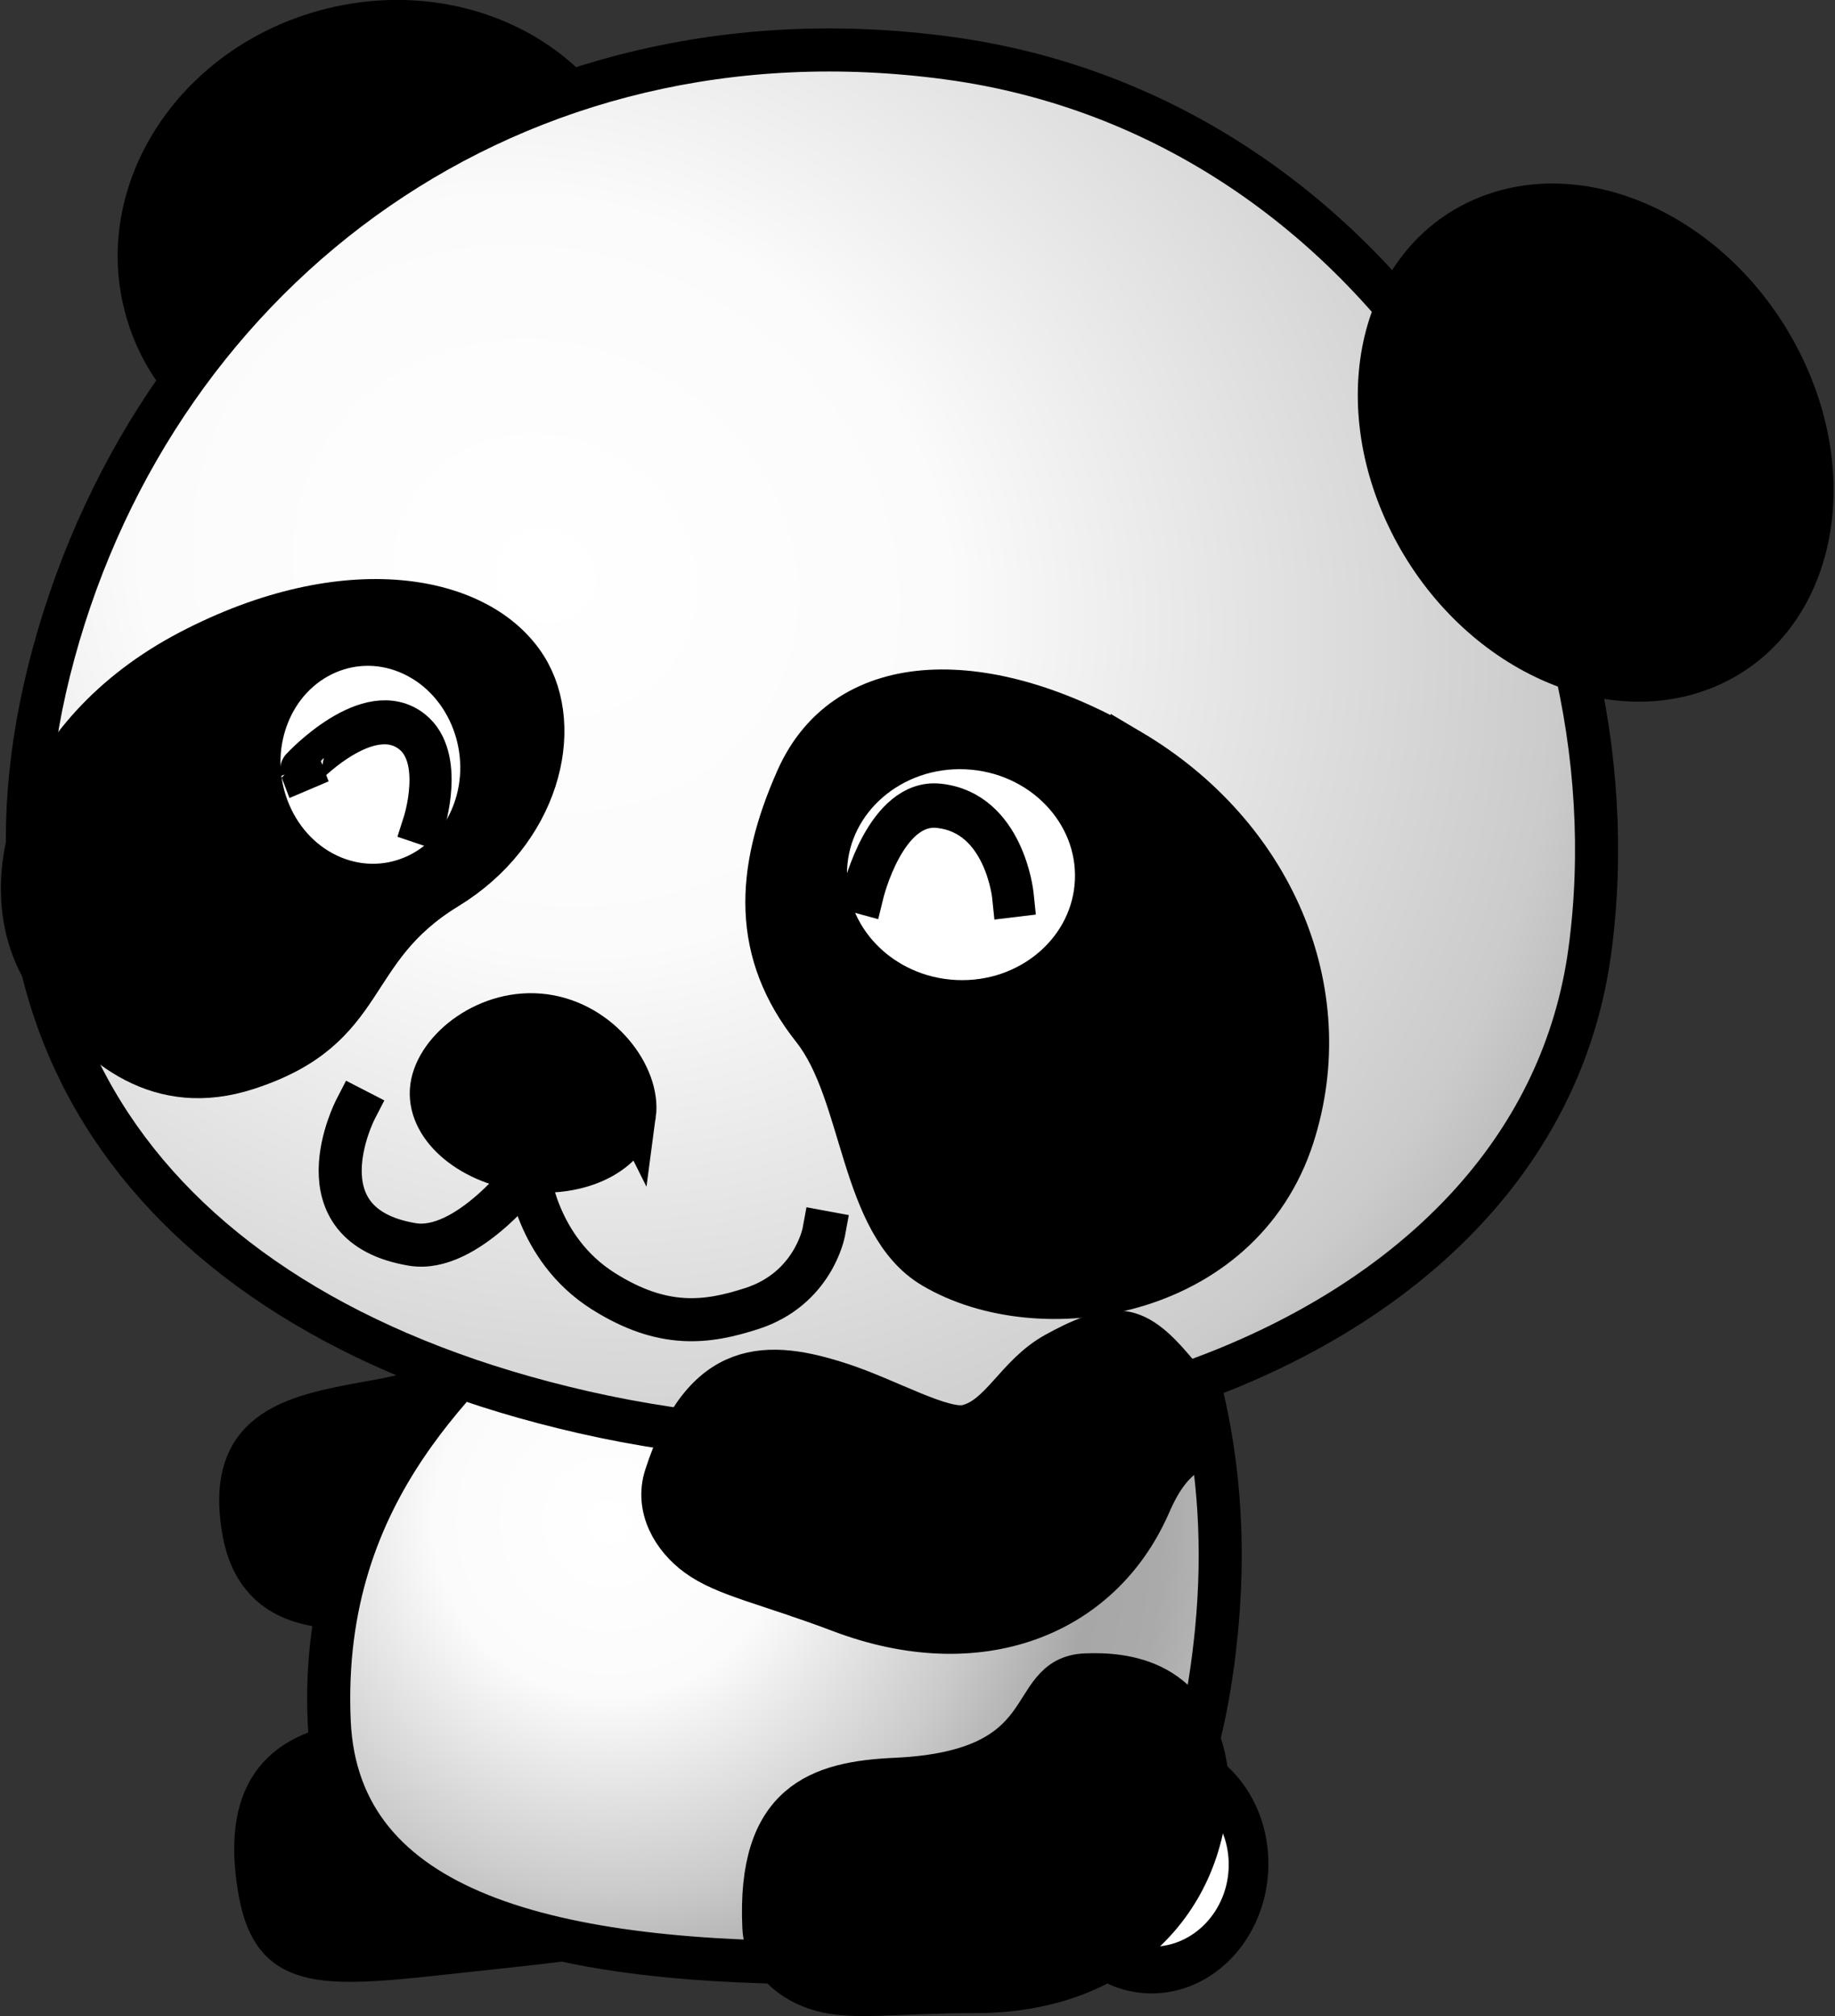
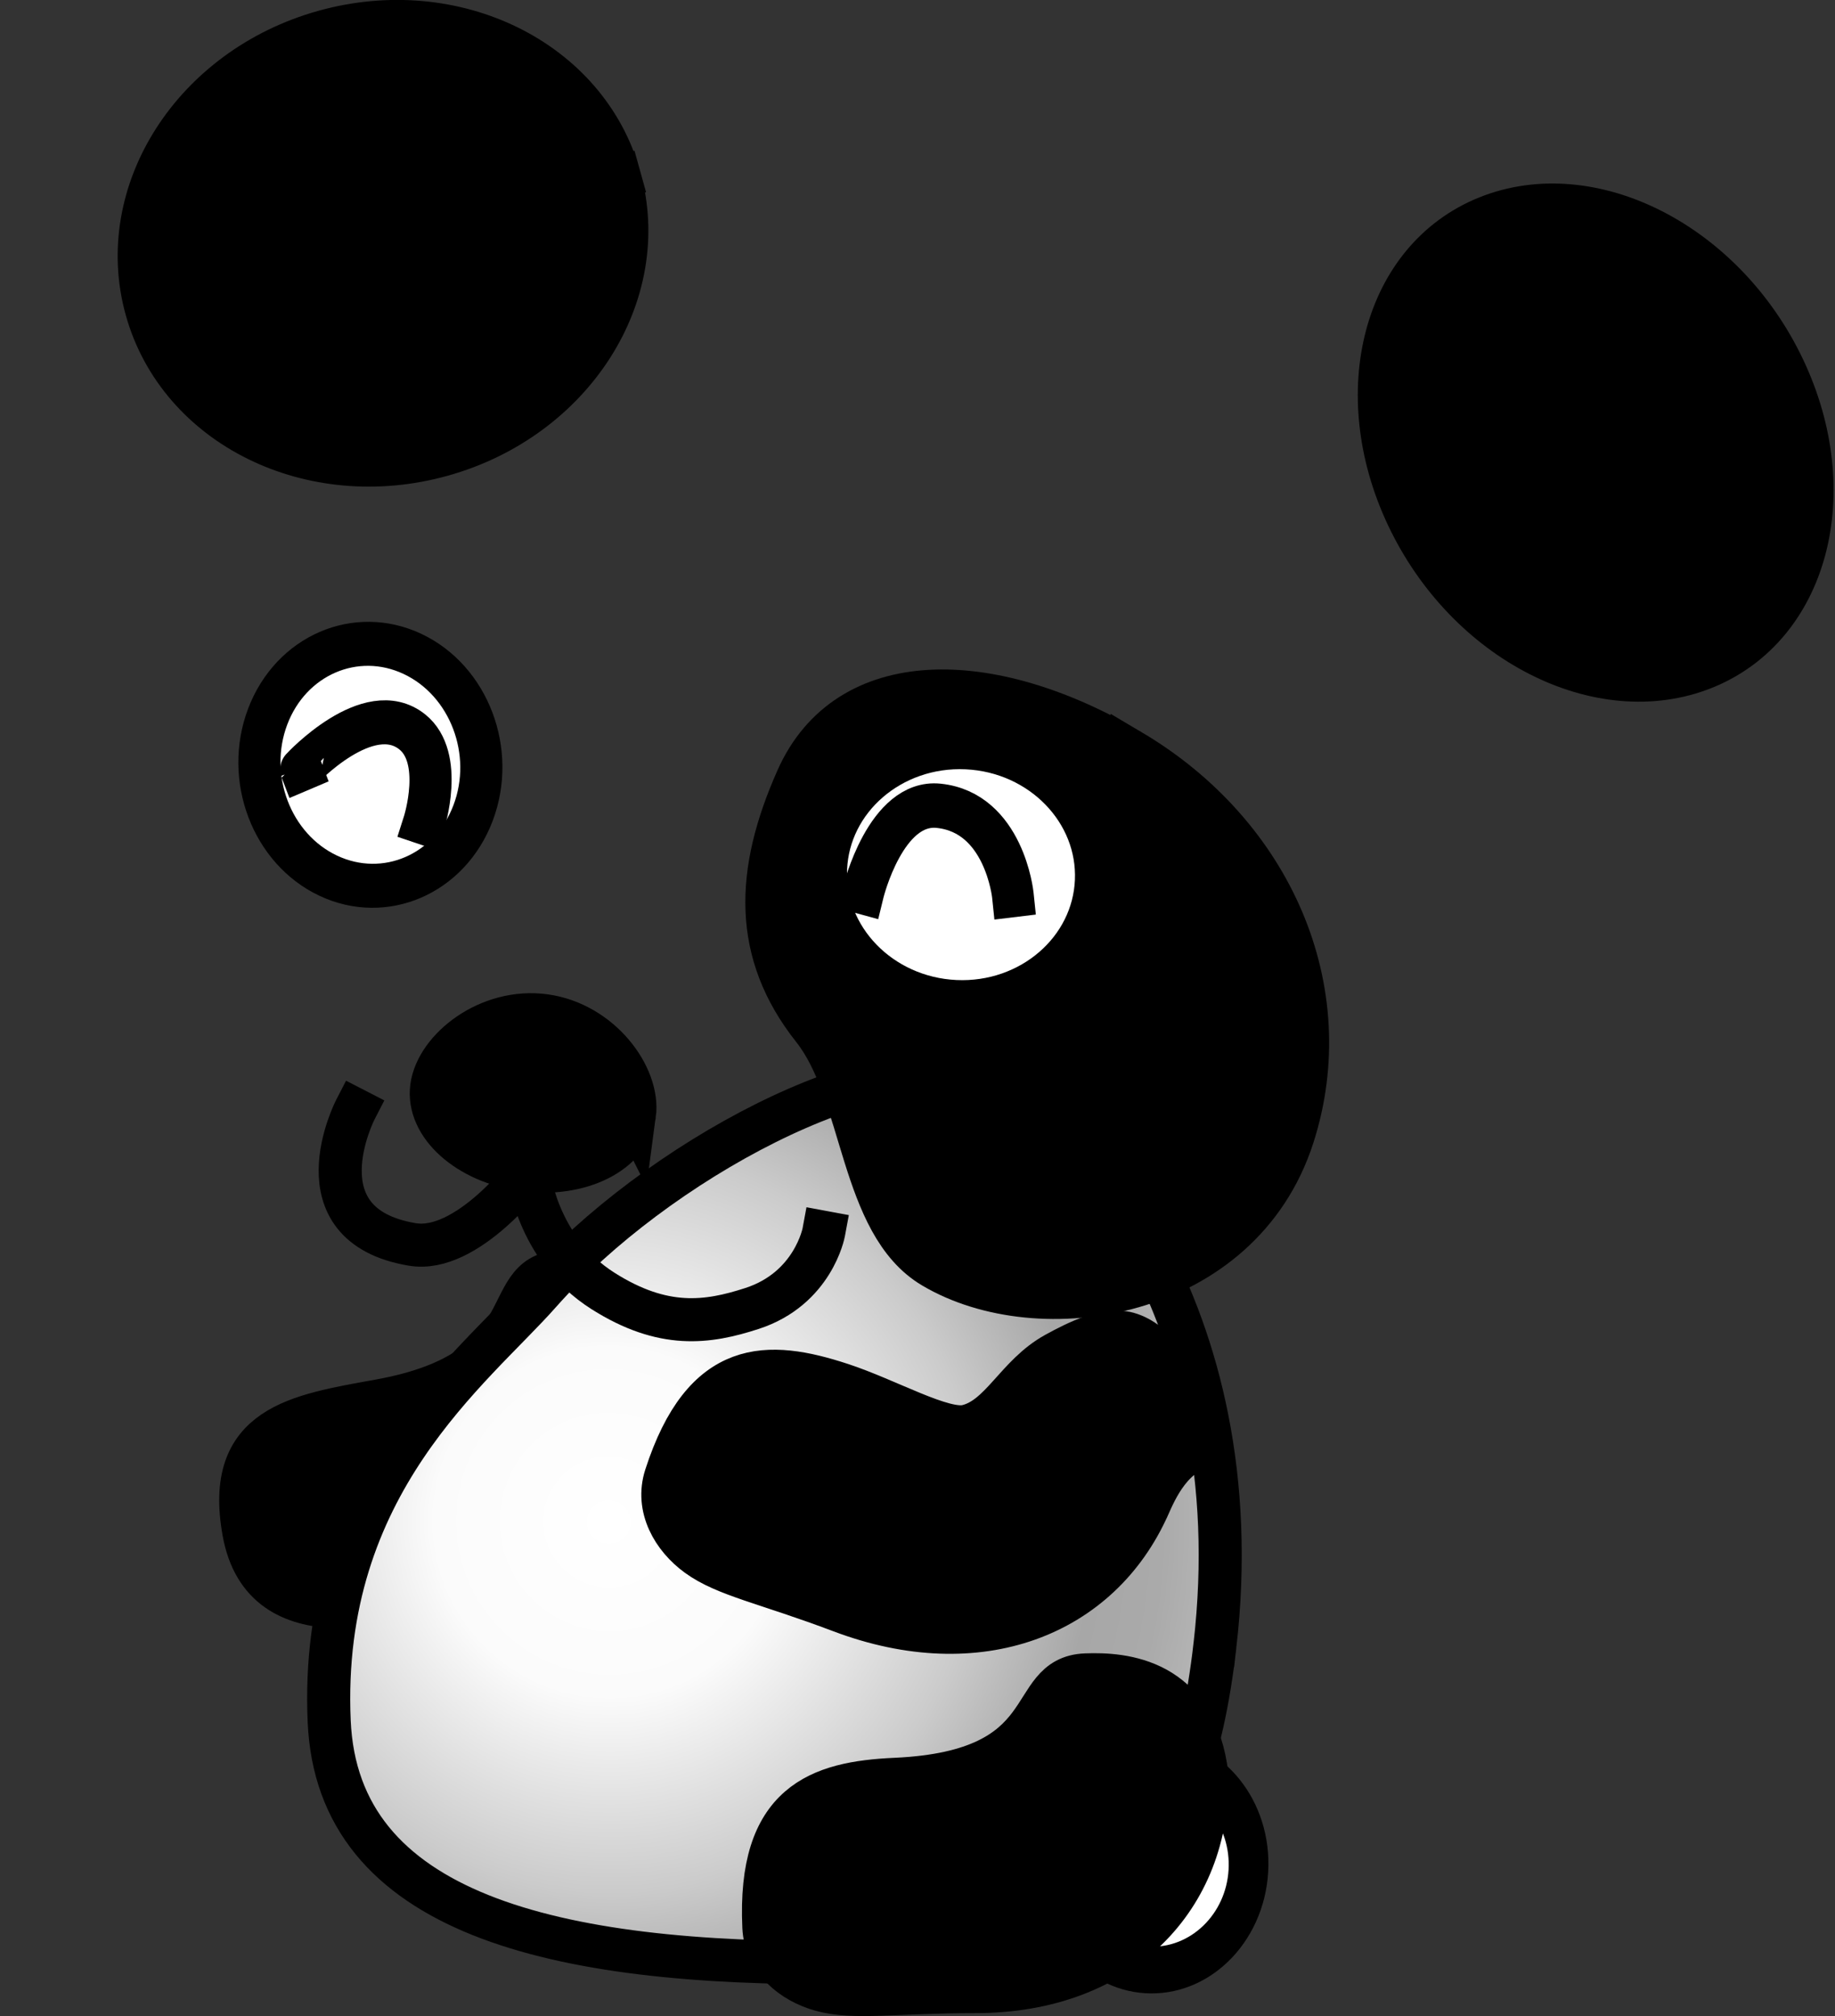
<svg xmlns="http://www.w3.org/2000/svg" xmlns:ns1="http://sodipodi.sourceforge.net/DTD/sodipodi-0.dtd" xmlns:ns2="http://www.inkscape.org/namespaces/inkscape" xmlns:xlink="http://www.w3.org/1999/xlink" version="1.1" ns1:modified="true" ns2:output_extension="org.inkscape.output.svg.inkscape" ns1:docname="panda4.svg" ns2:version="0.47 r22583" ns1:version="0.32" id="svg2" height="421.402" width="383.501">
  <rect width="100%" height="100%" fill="#333333" stroke="none" />
  <defs id="defs4">
    <ns2:perspective ns1:type="inkscape:persp3d" ns2:vp_x="0 : 526.18109 : 1" ns2:vp_y="0 : 1000 : 0" ns2:vp_z="744.09448 : 526.18109 : 1" ns2:persp3d-origin="372.04724 : 350.78739 : 1" id="perspective4607" />
    <linearGradient id="linearGradient7330">
      <stop style="stop-color:#ffffff;stop-opacity:1;" offset="0" id="stop7332" />
      <stop id="stop7334" offset="0.273" style="stop-color:#fbfbfb;stop-opacity:1;" />
      <stop style="stop-color:#cbcbcb;stop-opacity:1;" offset="0.486" id="stop7336" />
      <stop style="stop-color:#a7a7a7;stop-opacity:1;" offset="0.582" id="stop7338" />
      <stop id="stop7340" offset="0.643" style="stop-color:#aaaaaa;stop-opacity:1;" />
      <stop style="stop-color:#ffffff;stop-opacity:1;" offset="1" id="stop7342" />
    </linearGradient>
    <radialGradient gradientUnits="userSpaceOnUse" gradientTransform="matrix(1.356,1.595,-1.584,1.347,320.371,-188.166)" r="97.161" fy="214.556" fx="71.72" cy="214.556" cx="71.72" id="radialGradient4100" xlink:href="#linearGradient4074" ns2:collect="always" />
    <radialGradient gradientUnits="userSpaceOnUse" gradientTransform="matrix(-1.112,2.303,-2.567,-1.24,909.619,81.277)" r="167.976" fy="276.666" fx="121.24" cy="276.666" cx="121.24" id="radialGradient4080" xlink:href="#linearGradient4102" ns2:collect="always" />
    <linearGradient id="linearGradient4074">
      <stop id="stop4076" offset="0" style="stop-color:#ffffff;stop-opacity:1;" />
      <stop style="stop-color:#fbfbfb;stop-opacity:1;" offset="0.18" id="stop4084" />
      <stop id="stop4088" offset="0.381" style="stop-color:#cbcbcb;stop-opacity:1;" />
      <stop id="stop4086" offset="0.5" style="stop-color:#a7a7a7;stop-opacity:1;" />
      <stop style="stop-color:#aaaaaa;stop-opacity:1;" offset="0.571" id="stop4082" />
      <stop id="stop4078" offset="1" style="stop-color:#ffffff;stop-opacity:1;" />
    </linearGradient>
    <linearGradient id="linearGradient4102">
      <stop style="stop-color:#ffffff;stop-opacity:1;" offset="0" id="stop4104" />
      <stop id="stop4106" offset="0.18" style="stop-color:#fbfbfb;stop-opacity:1;" />
      <stop style="stop-color:#cbcbcb;stop-opacity:1;" offset="0.45" id="stop4108" />
      <stop style="stop-color:#a7a7a7;stop-opacity:1;" offset="0.545" id="stop4110" />
      <stop id="stop4112" offset="0.661" style="stop-color:#aaaaaa;stop-opacity:1;" />
      <stop style="stop-color:#ffffff;stop-opacity:1;" offset="1" id="stop4114" />
    </linearGradient>
    <radialGradient ns2:collect="always" xlink:href="#linearGradient4074" id="radialGradient3217" gradientUnits="userSpaceOnUse" gradientTransform="matrix(1.356,1.595,-1.584,1.347,320.371,-188.166)" cx="71.72" cy="214.556" fx="71.72" fy="214.556" r="97.161" />
    <radialGradient ns2:collect="always" xlink:href="#linearGradient4102" id="radialGradient3219" gradientUnits="userSpaceOnUse" gradientTransform="matrix(-1.112,2.303,-2.567,-1.24,909.619,81.277)" cx="121.24" cy="276.666" fx="121.24" fy="276.666" r="167.976" />
    <linearGradient id="linearGradient4074-7">
      <stop id="stop4076-4" offset="0" style="stop-color:#ffffff;stop-opacity:1;" />
      <stop style="stop-color:#fbfbfb;stop-opacity:1;" offset="0.18" id="stop4084-0" />
      <stop id="stop4088-9" offset="0.381" style="stop-color:#cbcbcb;stop-opacity:1;" />
      <stop id="stop4086-4" offset="0.5" style="stop-color:#a7a7a7;stop-opacity:1;" />
      <stop style="stop-color:#aaaaaa;stop-opacity:1;" offset="0.571" id="stop4082-8" />
      <stop id="stop4078-8" offset="1" style="stop-color:#ffffff;stop-opacity:1;" />
    </linearGradient>
    <linearGradient id="linearGradient4102-4">
      <stop style="stop-color:#ffffff;stop-opacity:1;" offset="0" id="stop4104-5" />
      <stop id="stop4106-5" offset="0.18" style="stop-color:#fbfbfb;stop-opacity:1;" />
      <stop style="stop-color:#cbcbcb;stop-opacity:1;" offset="0.45" id="stop4108-1" />
      <stop style="stop-color:#a7a7a7;stop-opacity:1;" offset="0.545" id="stop4110-7" />
      <stop id="stop4112-1" offset="0.661" style="stop-color:#aaaaaa;stop-opacity:1;" />
      <stop style="stop-color:#ffffff;stop-opacity:1;" offset="1" id="stop4114-1" />
    </linearGradient>
    <linearGradient id="linearGradient4074-3">
      <stop id="stop4076-1" offset="0" style="stop-color:#ffffff;stop-opacity:1;" />
      <stop style="stop-color:#fbfbfb;stop-opacity:1;" offset="0.18" id="stop4084-2" />
      <stop id="stop4088-3" offset="0.381" style="stop-color:#cbcbcb;stop-opacity:1;" />
      <stop id="stop4086-3" offset="0.5" style="stop-color:#a7a7a7;stop-opacity:1;" />
      <stop style="stop-color:#aaaaaa;stop-opacity:1;" offset="0.571" id="stop4082-4" />
      <stop id="stop4078-1" offset="1" style="stop-color:#ffffff;stop-opacity:1;" />
    </linearGradient>
    <linearGradient id="linearGradient4102-3">
      <stop style="stop-color:#ffffff;stop-opacity:1;" offset="0" id="stop4104-8" />
      <stop id="stop4106-7" offset="0.18" style="stop-color:#fbfbfb;stop-opacity:1;" />
      <stop style="stop-color:#cbcbcb;stop-opacity:1;" offset="0.45" id="stop4108-4" />
      <stop style="stop-color:#a7a7a7;stop-opacity:1;" offset="0.545" id="stop4110-2" />
      <stop id="stop4112-7" offset="0.661" style="stop-color:#aaaaaa;stop-opacity:1;" />
      <stop style="stop-color:#ffffff;stop-opacity:1;" offset="1" id="stop4114-7" />
    </linearGradient>
    <radialGradient ns2:collect="always" xlink:href="#linearGradient4074" id="radialGradient7140" gradientUnits="userSpaceOnUse" gradientTransform="matrix(1.356,1.595,-1.584,1.347,320.371,-188.166)" cx="71.72" cy="214.556" fx="71.72" fy="214.556" r="97.161" />
    <radialGradient ns2:collect="always" xlink:href="#linearGradient4102" id="radialGradient7142" gradientUnits="userSpaceOnUse" gradientTransform="matrix(-1.112,2.303,-2.567,-1.24,909.619,81.277)" cx="121.24" cy="276.666" fx="121.24" fy="276.666" r="167.976" />
    <radialGradient ns2:collect="always" xlink:href="#linearGradient4074-1" id="radialGradient7140-7" gradientUnits="userSpaceOnUse" gradientTransform="matrix(1.356,1.595,-1.584,1.347,320.371,-188.166)" cx="71.72" cy="214.556" fx="71.72" fy="214.556" r="97.161" />
    <linearGradient id="linearGradient4074-1">
      <stop id="stop4076-0" offset="0" style="stop-color:#ffffff;stop-opacity:1;" />
      <stop style="stop-color:#fbfbfb;stop-opacity:1;" offset="0.18" id="stop4084-7" />
      <stop id="stop4088-34" offset="0.381" style="stop-color:#cbcbcb;stop-opacity:1;" />
      <stop id="stop4086-9" offset="0.5" style="stop-color:#a7a7a7;stop-opacity:1;" />
      <stop style="stop-color:#aaaaaa;stop-opacity:1;" offset="0.571" id="stop4082-6" />
      <stop id="stop4078-5" offset="1" style="stop-color:#ffffff;stop-opacity:1;" />
    </linearGradient>
    <radialGradient ns2:collect="always" xlink:href="#linearGradient4102-0" id="radialGradient7142-1" gradientUnits="userSpaceOnUse" gradientTransform="matrix(-1.112,2.303,-2.567,-1.24,909.619,81.277)" cx="121.24" cy="276.666" fx="121.24" fy="276.666" r="167.976" />
    <linearGradient id="linearGradient4102-0">
      <stop style="stop-color:#ffffff;stop-opacity:1;" offset="0" id="stop4104-9" />
      <stop id="stop4106-9" offset="0.18" style="stop-color:#fbfbfb;stop-opacity:1;" />
      <stop style="stop-color:#cbcbcb;stop-opacity:1;" offset="0.45" id="stop4108-6" />
      <stop style="stop-color:#a7a7a7;stop-opacity:1;" offset="0.545" id="stop4110-8" />
      <stop id="stop4112-3" offset="0.661" style="stop-color:#aaaaaa;stop-opacity:1;" />
      <stop style="stop-color:#ffffff;stop-opacity:1;" offset="1" id="stop4114-4" />
    </linearGradient>
    <radialGradient ns2:collect="always" xlink:href="#linearGradient4074-1" id="radialGradient7298" gradientUnits="userSpaceOnUse" gradientTransform="matrix(1.356,1.595,-1.584,1.347,320.371,-188.166)" cx="71.72" cy="214.556" fx="71.72" fy="214.556" r="97.161" />
    <radialGradient ns2:collect="always" xlink:href="#linearGradient4102-0" id="radialGradient7300" gradientUnits="userSpaceOnUse" gradientTransform="matrix(-1.112,2.303,-2.567,-1.24,909.619,81.277)" cx="121.24" cy="276.666" fx="121.24" fy="276.666" r="167.976" />
    <radialGradient ns2:collect="always" xlink:href="#linearGradient4102-0" id="radialGradient7317" gradientUnits="userSpaceOnUse" gradientTransform="matrix(-1.112,2.303,-2.567,-1.24,1254.341,683.013)" cx="121.24" cy="276.666" fx="121.24" fy="276.666" r="167.976" />
    <radialGradient ns2:collect="always" xlink:href="#linearGradient4074-1" id="radialGradient7322" gradientUnits="userSpaceOnUse" gradientTransform="matrix(1.356,1.595,-1.584,1.347,665.093,413.569)" cx="71.72" cy="214.556" fx="71.72" fy="214.556" r="97.161" />
    <radialGradient ns2:collect="always" xlink:href="#linearGradient7330" id="radialGradient7328" gradientUnits="userSpaceOnUse" gradientTransform="matrix(0.163,4.191,-4.621,0.179,1146.336,623.37)" cx="-8.114" cy="161.653" fx="-8.114" fy="161.653" r="97.161" />
    <radialGradient ns2:collect="always" xlink:href="#linearGradient4074" id="radialGradient7434" gradientUnits="userSpaceOnUse" gradientTransform="matrix(1.356,1.595,-1.584,1.347,320.371,-188.166)" cx="71.72" cy="214.556" fx="71.72" fy="214.556" r="97.161" />
    <radialGradient ns2:collect="always" xlink:href="#linearGradient4102" id="radialGradient7436" gradientUnits="userSpaceOnUse" gradientTransform="matrix(-1.112,2.303,-2.567,-1.24,909.619,81.277)" cx="121.24" cy="276.666" fx="121.24" fy="276.666" r="167.976" />
    <radialGradient ns2:collect="always" xlink:href="#linearGradient4074" id="radialGradient3987" gradientUnits="userSpaceOnUse" gradientTransform="matrix(1.356,1.595,-1.584,1.347,320.371,-188.166)" cx="71.72" cy="214.556" fx="71.72" fy="214.556" r="97.161" />
    <radialGradient ns2:collect="always" xlink:href="#linearGradient4102" id="radialGradient3989" gradientUnits="userSpaceOnUse" gradientTransform="matrix(-1.112,2.303,-2.567,-1.24,909.619,81.277)" cx="121.24" cy="276.666" fx="121.24" fy="276.666" r="167.976" />
    <radialGradient ns2:collect="always" xlink:href="#linearGradient4102" id="radialGradient4006" gradientUnits="userSpaceOnUse" gradientTransform="matrix(-1.112,2.303,-2.567,-1.24,1164.823,575.525)" cx="121.24" cy="276.666" fx="121.24" fy="276.666" r="167.976" />
    <radialGradient ns2:collect="always" xlink:href="#linearGradient4074" id="radialGradient4011" gradientUnits="userSpaceOnUse" gradientTransform="matrix(1.356,1.595,-1.584,1.347,575.576,306.082)" cx="71.72" cy="214.556" fx="71.72" fy="214.556" r="97.161" />
    <radialGradient ns2:collect="always" xlink:href="#linearGradient4074" id="radialGradient4633" gradientUnits="userSpaceOnUse" gradientTransform="matrix(1.356,1.595,-1.584,1.347,575.576,306.082)" cx="71.72" cy="214.556" fx="71.72" fy="214.556" r="97.161" />
    <radialGradient ns2:collect="always" xlink:href="#linearGradient4102" id="radialGradient4635" gradientUnits="userSpaceOnUse" gradientTransform="matrix(-1.112,2.303,-2.567,-1.24,1164.823,575.525)" cx="121.24" cy="276.666" fx="121.24" fy="276.666" r="167.976" />
  </defs>
  <ns1:namedview id="base" pagecolor="#ffffff" bordercolor="#666666" borderopacity="1.0" gridtolerance="10000" guidetolerance="10" objecttolerance="10" ns2:pageopacity="0.0" ns2:pageshadow="2" ns2:zoom="1.0395661" ns2:cx="78.032072" ns2:cy="260.23829" ns2:document-units="px" ns2:current-layer="layer1" ns2:window-width="1280" ns2:window-height="728" ns2:window-x="0" ns2:window-y="24" showgrid="false" ns2:window-maximized="1" />
  <g ns2:label="Layer 1" ns2:groupmode="layer" id="layer1" transform="translate(-205.751,-391.356)">
    <g id="g4609">
      <path ns1:nodetypes="cssssc" id="path3133-6-4-6-2-7-8" d="m 348.537,677.753 c 0.985,25.098 -17.329,41.763 -47.326,46.19 -12.652,1.867 -40.303,11.007 -44.504,-12.401 -3.97,-22.117 11.057,-24.262 28.38,-27.398 34.509,-6.247 24.365,-26.102 37.595,-26.947 7.743,-0.494 23.02,0.237 25.855,20.555 z" style="fill:#000000;stroke:#000000;stroke-width:9;stroke-linecap:square;stroke-linejoin:miter;stroke-miterlimit:4;stroke-opacity:1;stroke-dasharray:none" ns2:connector-curvature="0" />
      <path transform="matrix(0.476,0.029,-0.034,0.561,482.593,329.814)" d="m 24.048,805.625 c 0,21.516 -18.734,38.959 -41.844,38.959 -23.11,0 -41.844,-17.442 -41.844,-38.959 0,-21.516 18.734,-38.959 41.844,-38.959 23.11,0 41.844,17.442 41.844,38.959 z" ns1:ry="38.958565" ns1:rx="41.844383" ns1:cy="805.62463" ns1:cx="-17.795887" id="path3208-6-2" style="fill:#ffffff;fill-opacity:1;stroke:#000000;stroke-width:17.384;stroke-linecap:square;stroke-linejoin:miter;stroke-miterlimit:4;stroke-opacity:1;stroke-dasharray:none" ns1:type="arc" />
-       <path ns1:nodetypes="csssc" id="path3133-6-4-1-4" d="m 348.269,776.778 c 0.417,19.137 -10.687,18.472 -50.61,22.915 -27.96,3.112 -35.594,2.36 -37.997,-15.47 -2.754,-20.435 7.054,-27.374 22.933,-28.809 41.398,-3.741 64.304,-11.08 65.673,21.364 z" style="fill:#000000;stroke:#000000;stroke-width:9;stroke-linecap:square;stroke-linejoin:miter;stroke-miterlimit:4;stroke-opacity:1;stroke-dasharray:none" ns2:connector-curvature="0" />
      <path ns1:nodetypes="ssssss" id="path3133-6-8-5" d="m 459.66,735.342 c -5.336,46.32 -23.451,65.725 -77.433,66.236 -61.082,0.578 -105.905,-10.277 -107.676,-50.396 -2.195,-49.74 29.873,-73.586 44.101,-89.68 24.027,-27.18 70.606,-52.343 93.231,-44.566 17.247,5.928 55.891,47.98 47.778,118.406 z" style="fill:url(#radialGradient4633);fill-opacity:1;stroke:#000000;stroke-width:9;stroke-linecap:square;stroke-linejoin:miter;stroke-miterlimit:4;stroke-opacity:1;stroke-dasharray:none" ns2:connector-curvature="0" />
      <path ns1:nodetypes="csssssc" id="path3133-6-4-6-9-5" d="m 458.014,762.627 c 0.376,25.115 -17.691,45.028 -48.432,45.021 -16.869,-0.004 -25.235,1.575 -32.175,-0.33 -6.031,-1.655 -11.698,-6.229 -12.015,-13.153 -1.189,-25.956 11.575,-30.179 27.508,-30.892 35.032,-1.569 26.519,-21.304 39.766,-21.825 7.753,-0.305 23.008,0.799 25.349,21.18 z" style="fill:#000000;stroke:#000000;stroke-width:9;stroke-linecap:square;stroke-linejoin:miter;stroke-miterlimit:4;stroke-opacity:1;stroke-dasharray:none" ns2:connector-curvature="0" />
      <g id="g4016">
-         <path ns1:type="arc" style="fill:#000000;stroke:#000000;stroke-width:20.998;stroke-linecap:square;stroke-linejoin:miter;stroke-miterlimit:4;stroke-opacity:1;stroke-dasharray:none" id="path4104-4" ns1:cx="2.8571429" ns1:cy="105.21932" ns1:rx="120" ns1:ry="107.14286" d="m 122.857,105.219 c 0,59.173 -53.726,107.143 -120,107.143 -66.274,0 -120,-47.969 -120,-107.143 0,-59.173 53.726,-107.143 120,-107.143 66.274,0 120,47.969 120,107.143 z" transform="matrix(0.412,-0.115,0.115,0.413,272.521,399.081)" />
-         <path style="fill:url(#radialGradient4635);fill-opacity:1;stroke:#000000;stroke-width:9;stroke-linecap:square;stroke-linejoin:miter;stroke-miterlimit:4;stroke-opacity:1;stroke-dasharray:none" d="M 538.021,590.055 C 527.072,671.252 421.049,707.875 327.599,686.527 238.098,666.08 195.458,606.956 216.961,527.91 238.978,446.978 313.045,391.164 404.008,403.511 494.971,415.857 548.971,508.858 538.021,590.055 z" id="path3133-8-5" ns1:nodetypes="csssc" ns2:connector-curvature="0" />
+         <path ns1:type="arc" style="fill:#000000;stroke:#000000;stroke-width:20.998;stroke-linecap:square;stroke-linejoin:miter;stroke-miterlimit:4;stroke-opacity:1;stroke-dasharray:none" id="path4104-4" ns1:cx="2.8571429" ns1:cy="105.21932" ns1:rx="120" ns1:ry="107.14286" d="m 122.857,105.219 c 0,59.173 -53.726,107.143 -120,107.143 -66.274,0 -120,-47.969 -120,-107.143 0,-59.173 53.726,-107.143 120,-107.143 66.274,0 120,47.969 120,107.143 " transform="matrix(0.412,-0.115,0.115,0.413,272.521,399.081)" />
        <path ns1:type="arc" style="fill:#000000;stroke:#000000;stroke-width:19.632;stroke-linecap:square;stroke-linejoin:miter;stroke-miterlimit:4;stroke-opacity:1;stroke-dasharray:none" id="path4106-8" ns1:cx="-982.85712" ns1:cy="158.07646" ns1:rx="114.28571" ns1:ry="91.428574" d="m -868.571,158.076 c 0,50.495 -51.167,91.429 -114.286,91.429 -63.118,0 -114.286,-40.934 -114.286,-91.429 0,-50.495 51.167,-91.429 114.286,-91.429 63.118,0 114.286,40.934 114.286,91.429 z" transform="matrix(0.196,0.413,-0.428,0.172,799.533,862.601)" />
        <path style="fill:#000000;stroke:#000000;stroke-width:9;stroke-linecap:square;stroke-linejoin:miter;stroke-miterlimit:4;stroke-opacity:1;stroke-dasharray:none" d="m 338.35,624.321 c -1.074,7.964 -11.438,13.139 -23.133,11.552 -11.696,-1.587 -20.316,-9.339 -19.242,-17.303 1.074,-7.964 11.892,-16.509 23.588,-14.922 11.696,1.587 19.862,12.71 18.788,20.674 z" id="path4134-2" ns1:nodetypes="csssc" ns2:connector-curvature="0" />
        <path style="fill:none;stroke:#000000;stroke-width:9;stroke-linecap:square;stroke-linejoin:miter;stroke-miterlimit:4;stroke-opacity:1;stroke-dasharray:none" d="m 280.013,623.31 c 0,0 -12.402,24.091 11.895,28.161 11.502,1.937 24.284,-15.225 24.284,-15.225 0,0 1.494,16.029 15.596,24.959 12.582,7.968 21.795,6.686 31.132,3.652 12.801,-4.16 14.982,-15.913 14.982,-15.913" id="path4137-4" ns1:nodetypes="cscssc" ns2:connector-curvature="0" />
        <g style="stroke-width:19.704;stroke-linecap:square;stroke-linejoin:miter;stroke-miterlimit:4;stroke-dasharray:none" id="g3073-1-1" transform="matrix(0.406,0.191,-0.187,0.426,397.043,339.167)">
-           <path ns2:connector-curvature="0" ns1:nodetypes="cssssc" id="path4111-2-7" d="m -141.124,505.79 c -51.719,63.679 -41.909,136.028 2.895,160.381 32.897,17.881 68.312,25.497 100.145,-2.562 C 7.967,623.019 -18.797,597.297 13.534,551.795 41.945,511.81 33.56,465.1 5.997,447.724 -26.96,426.948 -89.404,442.111 -141.124,505.79 z" style="fill:#000000;stroke:#000000;stroke-width:19.704;stroke-linecap:square;stroke-linejoin:miter;stroke-miterlimit:4;stroke-opacity:1;stroke-dasharray:none" />
          <g style="stroke-width:19.704;stroke-linecap:square;stroke-linejoin:miter;stroke-miterlimit:4;stroke-dasharray:none" id="g3110-3-1" transform="translate(0,-12.379)">
            <path style="fill:#ffffff;fill-opacity:1;stroke:#000000;stroke-width:19.704;stroke-linecap:square;stroke-linejoin:miter;stroke-miterlimit:4;stroke-opacity:1;stroke-dasharray:none" d="m 10.378,529.192 c 1.558,29.341 -20.852,53.154 -50.022,53.154 -29.17,0 -54.108,-23.813 -55.666,-53.154 -1.558,-29.341 20.852,-53.154 50.022,-53.154 29.17,0 54.108,23.813 55.666,53.154 z" id="path7046-3-1" ns2:connector-curvature="0" />
            <path style="fill:none;stroke:#000000;stroke-width:19.704;stroke-linecap:square;stroke-linejoin:miter;stroke-miterlimit:4;stroke-opacity:1;stroke-dasharray:none" d="m -71.101,544.242 c -0.021,-0.02 15.062,-42.327 40.347,-36.442 18.695,4.352 22.019,34.62 22.019,34.62" id="path8989-4-5" ns1:nodetypes="csc" ns2:connector-curvature="0" />
          </g>
        </g>
        <g style="stroke-width:13.166;stroke-linecap:square;stroke-linejoin:miter;stroke-miterlimit:4;stroke-dasharray:none" id="g3193-2" transform="matrix(0.659,-0.068,0.062,0.702,706.628,569.408)">
          <path ns2:connector-curvature="0" ns1:nodetypes="cssssc" id="path4113-1-7" d="m -394.818,-68.084 c 42.228,29.076 58.906,77.018 40.319,118.235 -20.967,46.494 -85.327,49.521 -117.237,27.464 -21.744,-15.03 -16.611,-53.074 -31.083,-73.954 -16.682,-24.068 -13.705,-47.448 1.928,-73.704 18.8,-31.575 63.845,-27.117 106.073,1.959 z" style="fill:#000000;stroke:#000000;stroke-width:13.166;stroke-linecap:square;stroke-linejoin:miter;stroke-miterlimit:4;stroke-opacity:1;stroke-dasharray:none" />
          <g style="stroke-width:13.166;stroke-linecap:square;stroke-linejoin:miter;stroke-miterlimit:4;stroke-dasharray:none" transform="matrix(0.99,0.139,-0.139,0.99,-733.651,-477.412)" id="g3114-1-6">
            <path style="fill:#ffffff;fill-opacity:1;stroke:#000000;stroke-width:13.166;stroke-linecap:square;stroke-linejoin:miter;stroke-miterlimit:4;stroke-opacity:1;stroke-dasharray:none" d="m 383.038,397.096 c 0,20.891 -19.083,37.846 -42.597,37.846 -23.514,0 -42.597,-16.955 -42.597,-37.846 0,-20.891 19.083,-37.846 42.597,-37.846 23.514,0 42.597,16.955 42.597,37.846 z" id="path8987-3-1" ns2:connector-curvature="0" />
            <path style="fill:none;stroke:#000000;stroke-width:13.166;stroke-linecap:square;stroke-linejoin:miter;stroke-miterlimit:4;stroke-opacity:1;stroke-dasharray:none" d="m 309.844,403.597 c 0,0 5.831,-27.502 22.615,-26.594 20.8,1.125 24.611,25.412 24.611,25.412" id="path9960-8-4" ns1:nodetypes="csc" ns2:connector-curvature="0" />
          </g>
        </g>
      </g>
      <path ns1:nodetypes="ssssssssccs" id="path3133-6-4-6-1-7-2" d="m 445.77,706.176 c -10.212,22.933 -35.471,32.816 -64.242,21.953 -15.789,-5.961 -24.172,-7.437 -30,-11.671 -5.064,-3.679 -8.764,-9.961 -6.632,-16.555 7.993,-24.715 21.422,-24.16 36.586,-19.201 9.849,3.221 21.338,9.946 26.369,8.749 7.149,-1.701 10.324,-10.619 18.509,-15.135 4.732,-2.61 10.286,-5.246 14.552,-4.357 6.061,1.262 10.41,8.81 14.574,12.669 -1.067,4.534 4.442,7.346 2.772,11.036 -7.452,0.903 -10.949,9.058 -12.488,12.512 z" style="fill:#000000;stroke:#000000;stroke-width:9;stroke-linecap:square;stroke-linejoin:miter;stroke-miterlimit:4;stroke-opacity:1;stroke-dasharray:none" ns2:connector-curvature="0" />
    </g>
  </g>
</svg>